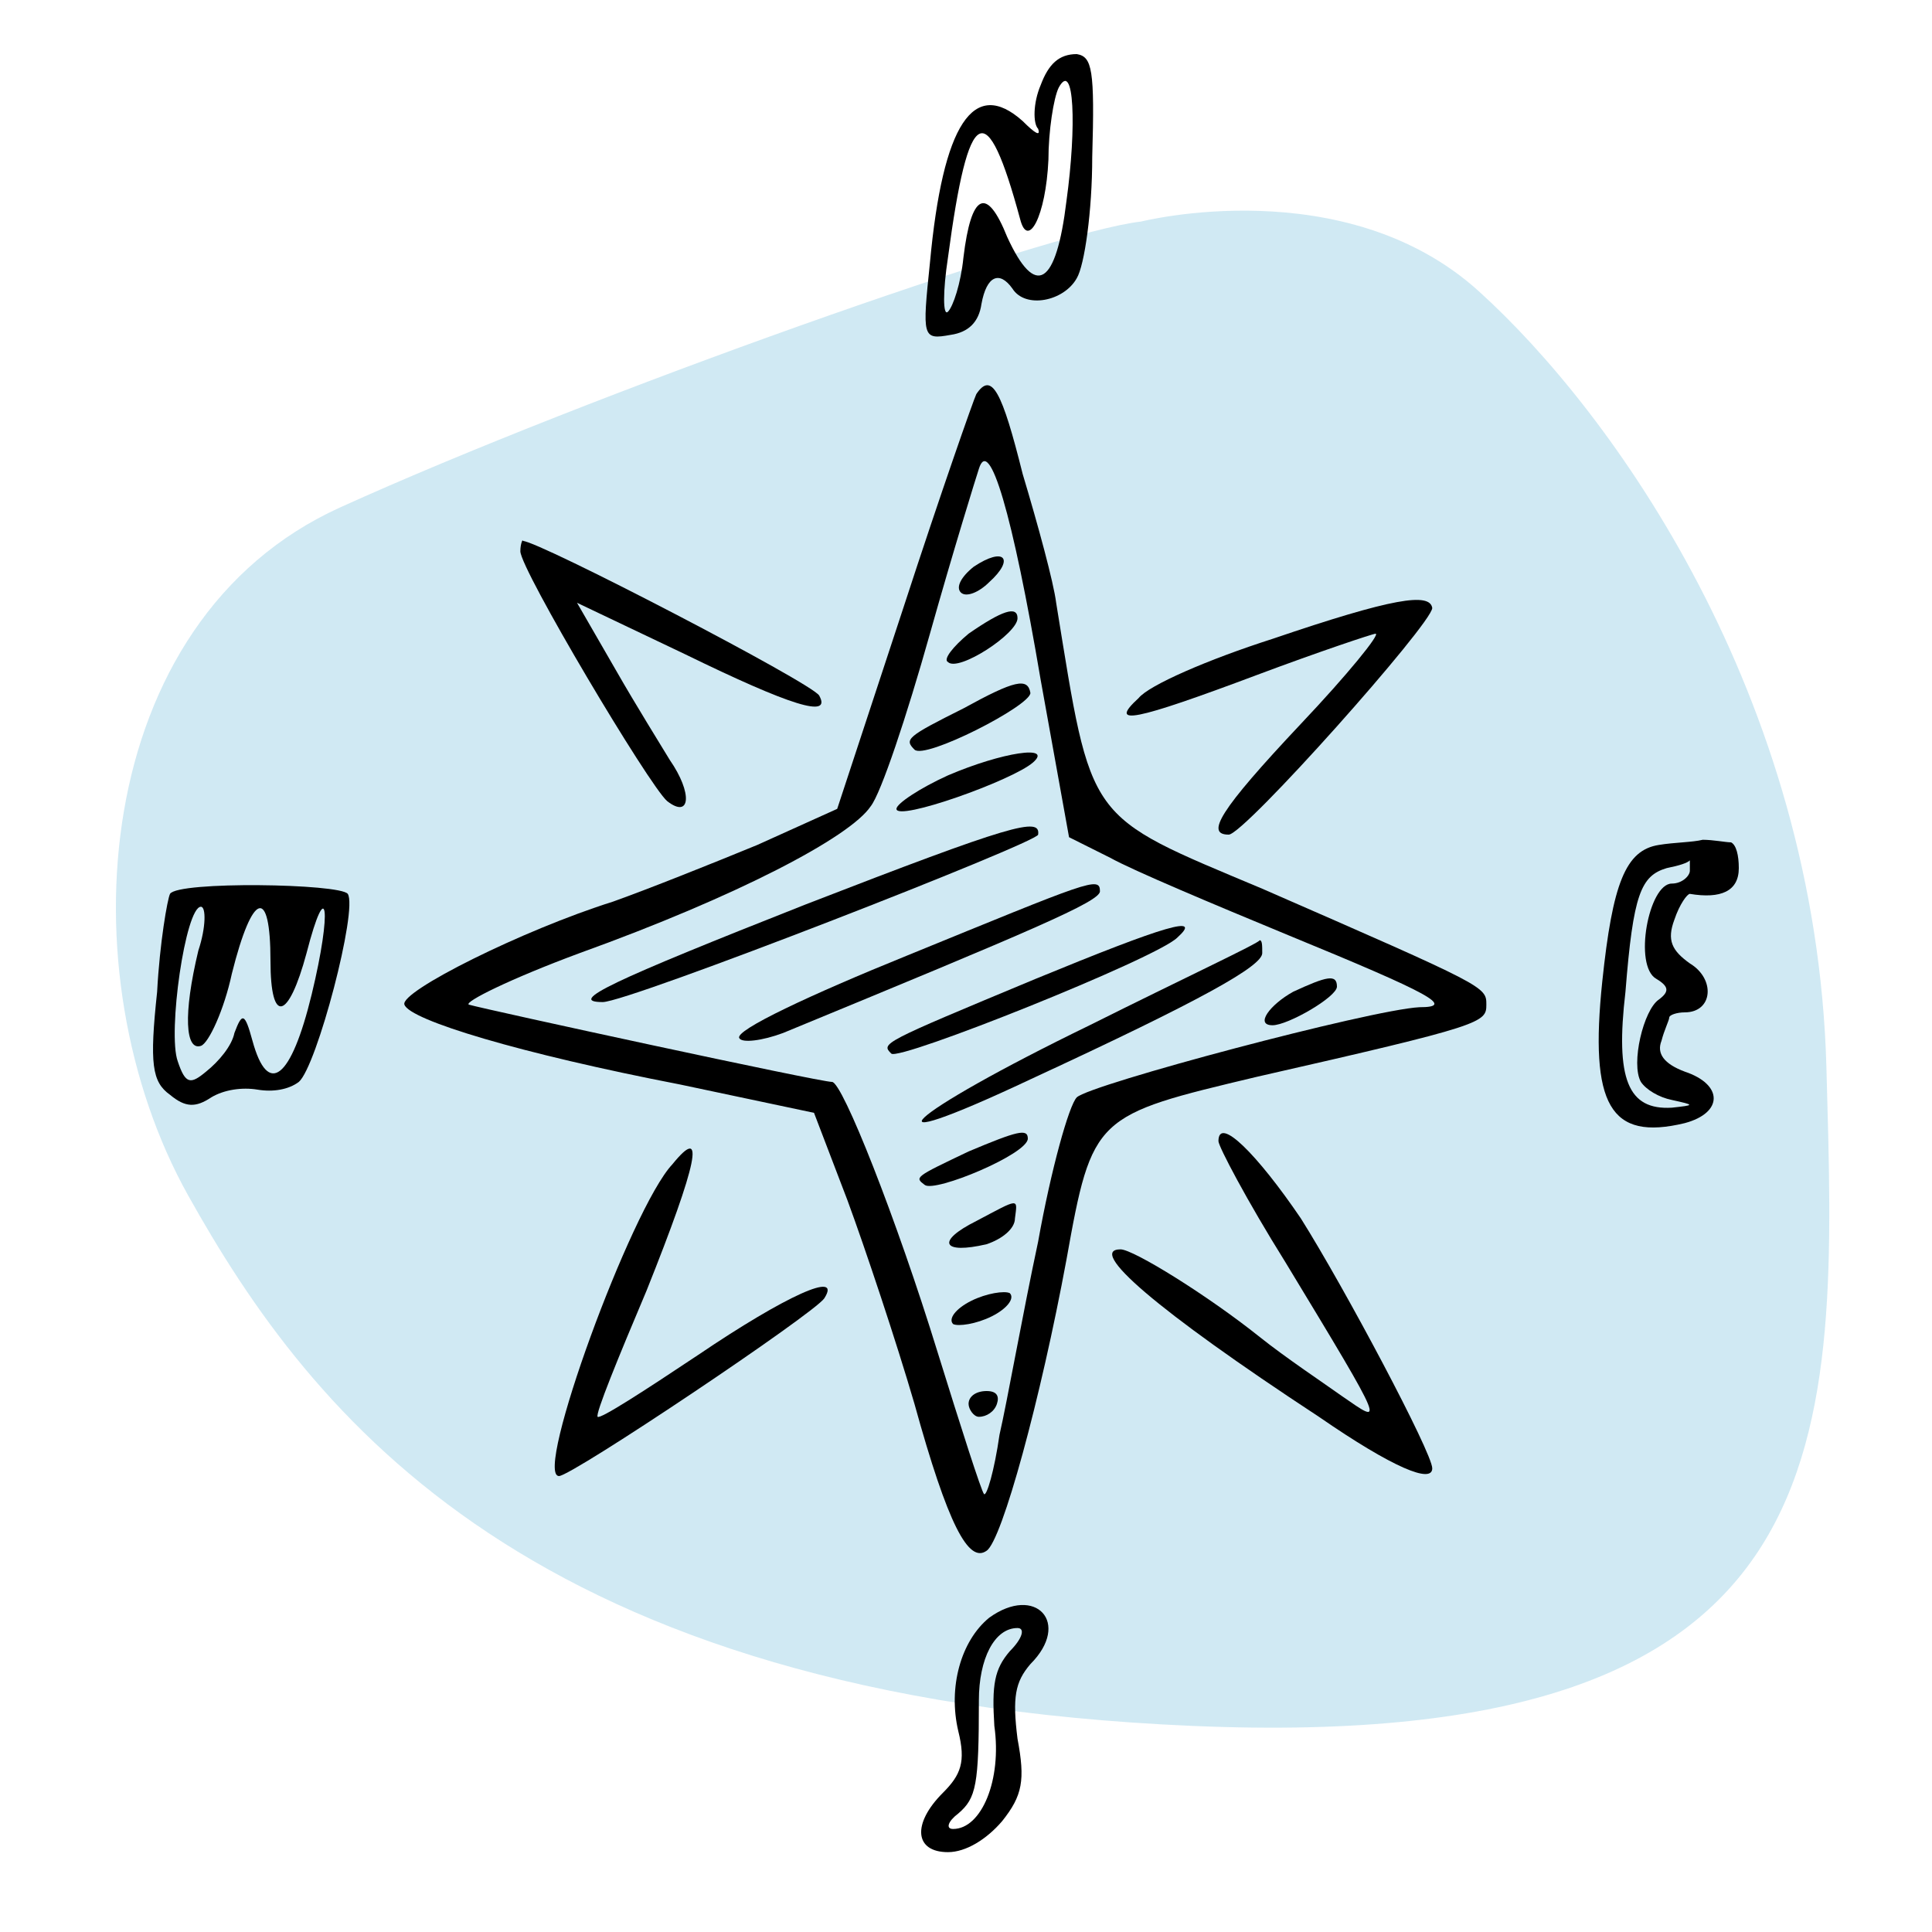
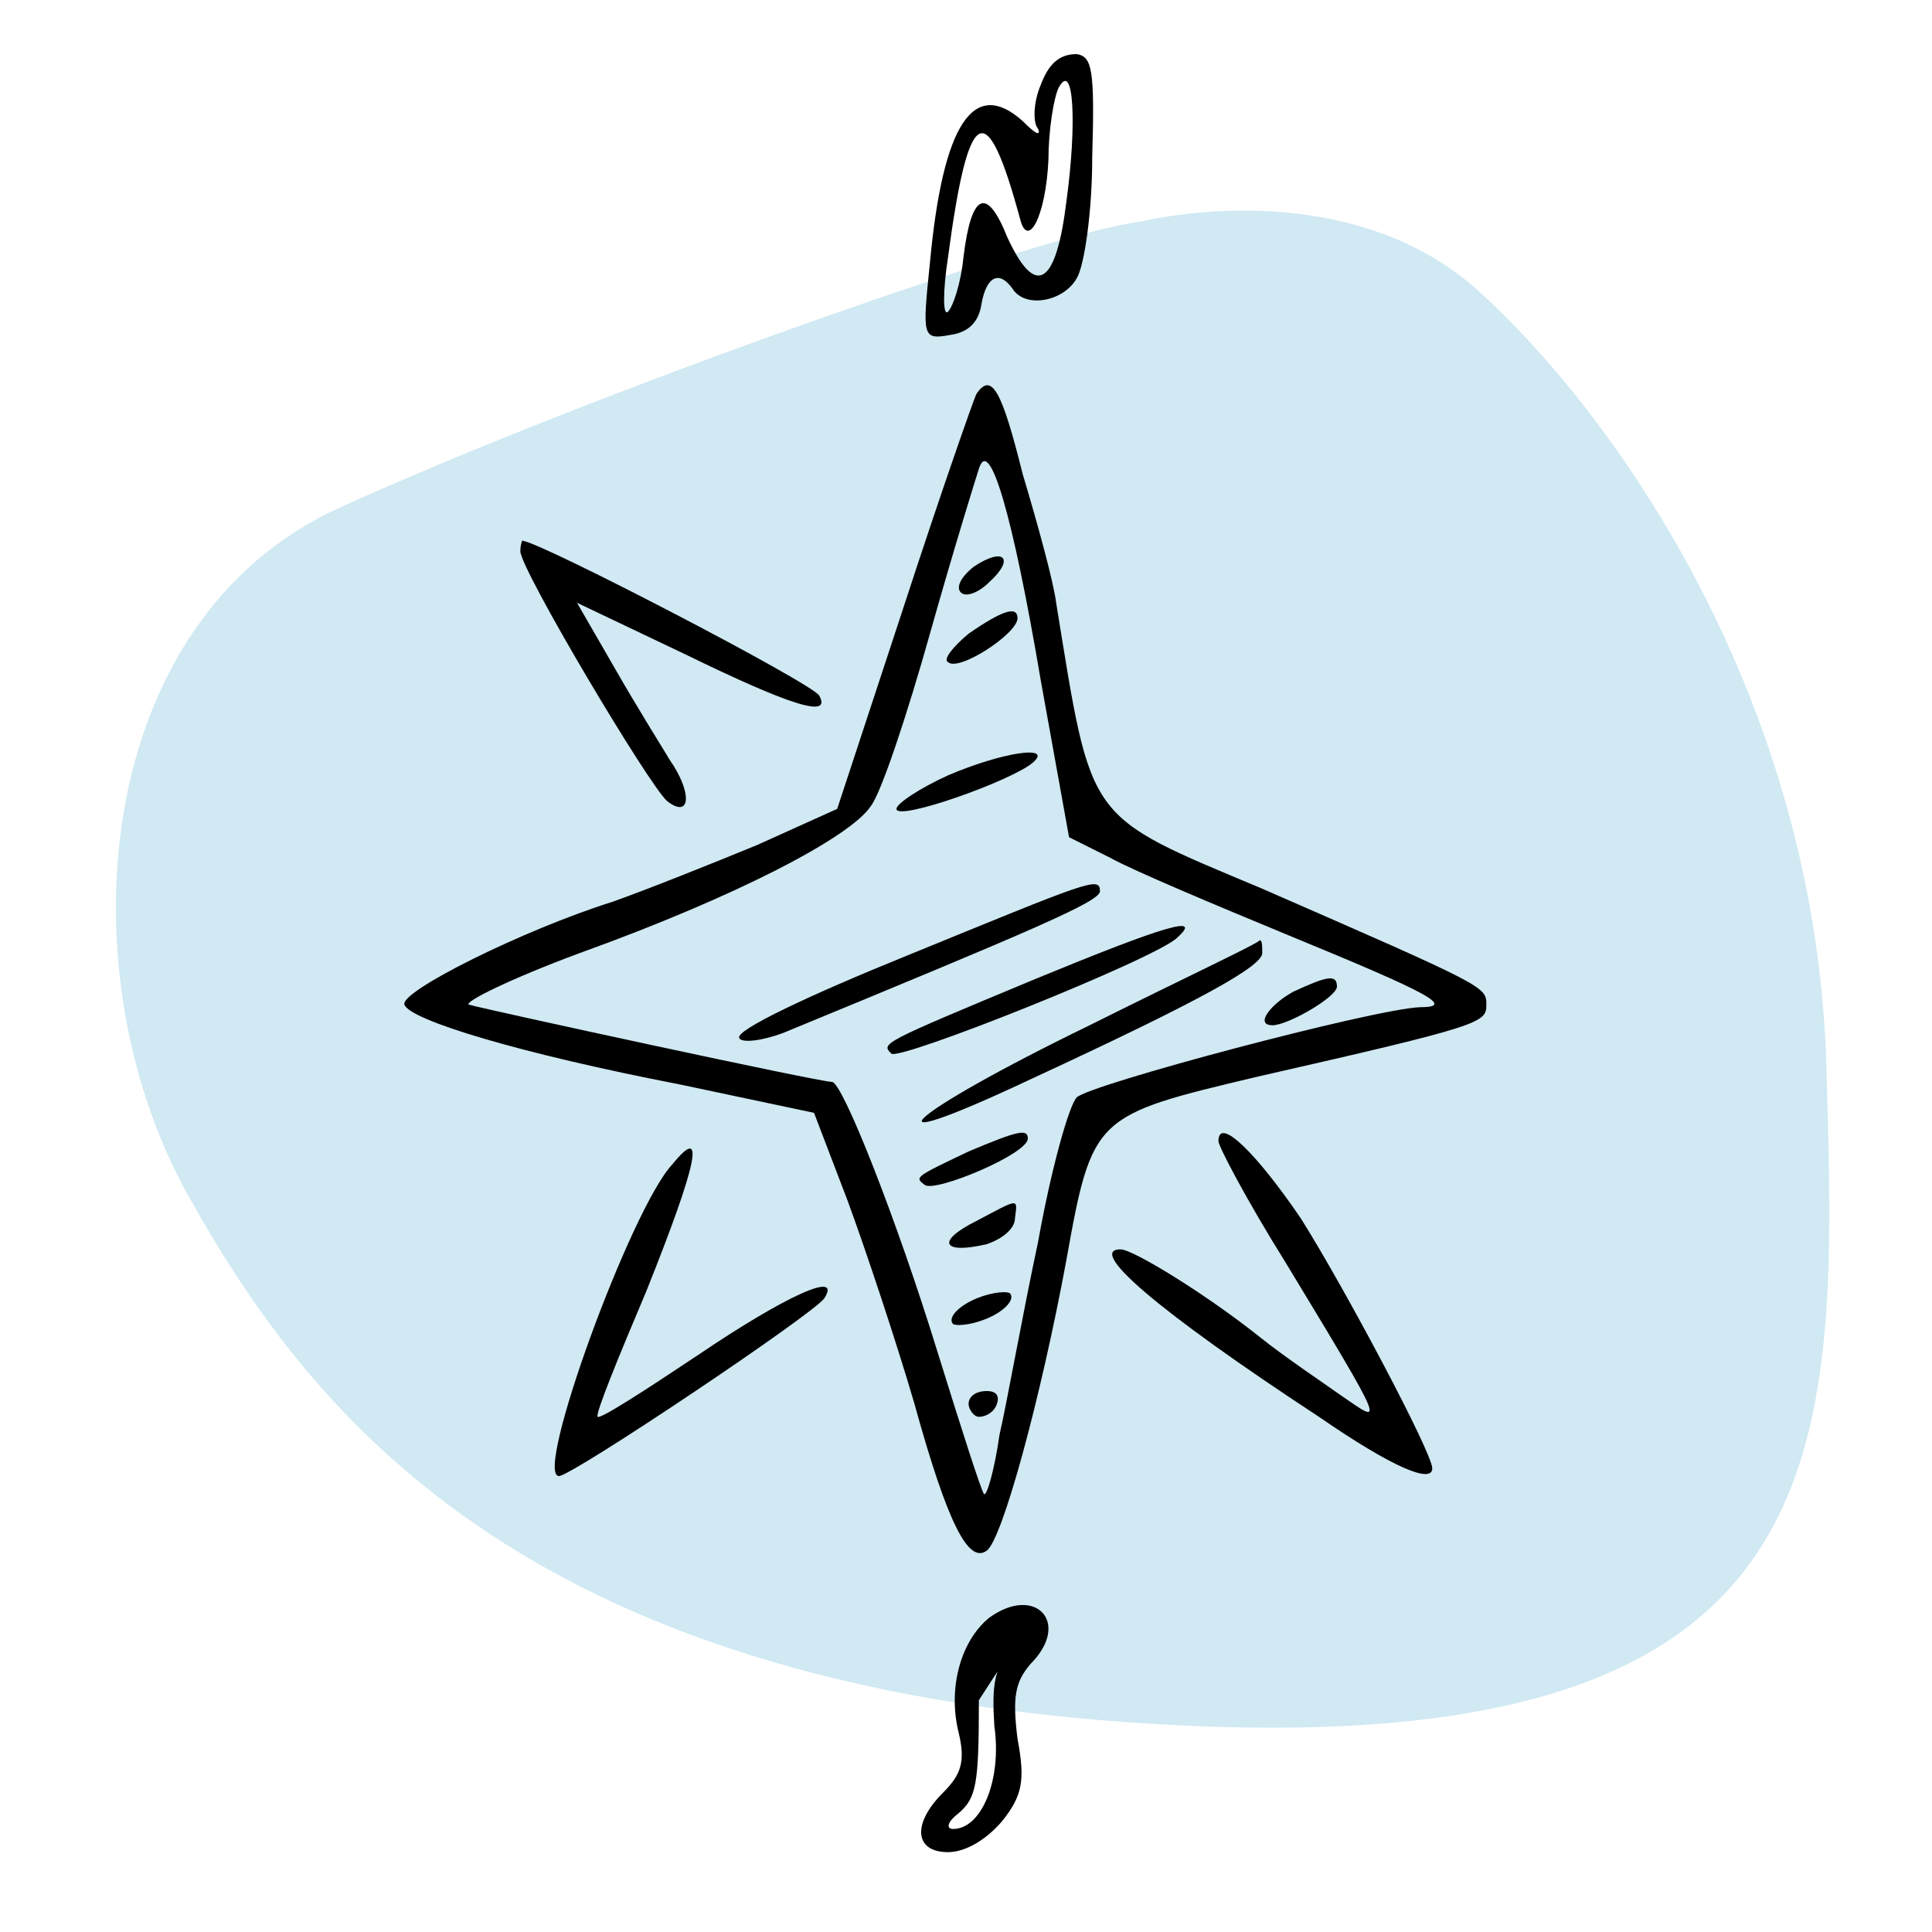
<svg xmlns="http://www.w3.org/2000/svg" version="1.1" id="Layer_1" x="0px" y="0px" viewBox="0 0 75 75" style="enable-background:new 0 0 75 75;" xml:space="preserve">
  <style type="text/css">
	.st0{opacity:0.7;fill:#BDE0EF;enable-background:new    ;}
</style>
  <path class="st0" d="M44.3,8.6c0,0,7.9-2,13.1,2.7S70.5,27,70.9,41.4S72,68.1,46.3,67s-34.2-12-39-20.6s-3.8-22.3,5.9-26.7  S40.7,9,44.3,8.6z" />
  <g>
    <path d="M40.4,3.3c-0.3,0.7-0.3,1.5-0.1,1.7c0.1,0.3-0.1,0.2-0.6-0.3c-1.9-1.7-3.1,0.1-3.6,5.5c-0.3,2.9-0.3,3,0.8,2.8   c0.7-0.1,1.1-0.5,1.2-1.2c0.2-1.1,0.7-1.3,1.2-0.6c0.5,0.8,2,0.5,2.5-0.4c0.3-0.5,0.6-2.6,0.6-4.7c0.1-3.4,0-3.9-0.6-4   C41.1,2.1,40.7,2.5,40.4,3.3z M41.4,7.8c-0.4,3.3-1.2,3.8-2.3,1.4c-0.8-2-1.4-1.7-1.7,0.8c-0.1,1-0.4,1.9-0.6,2.1   c-0.2,0.2-0.2-0.8,0-2.1c0.8-6,1.5-6.3,2.8-1.5c0.3,1.2,1-0.1,1.1-2.3c0-1.1,0.2-2.4,0.4-2.8C41.7,2.3,41.8,4.9,41.4,7.8z" />
    <path d="M37.9,15.3c-0.1,0.2-1.4,3.9-2.8,8.2l-2.6,7.9l-3.1,1.4c-1.7,0.7-4.2,1.7-5.6,2.2c-3.5,1.1-8.3,3.5-8.1,4   c0.2,0.6,4.5,1.9,10.7,3.1l5.2,1.1l1.3,3.4c0.7,1.9,1.9,5.5,2.6,7.9c1.3,4.7,2.1,6.2,2.8,5.7c0.6-0.4,2.1-5.9,3.1-11.3   c1-5.6,1.1-5.6,7.4-7.1c8.8-2,8.9-2.1,8.9-2.8c0-0.7,0-0.7-8.7-4.5c-6.9-2.9-6.6-2.5-8-11.1c-0.1-0.8-0.7-3-1.3-5   C38.9,15.2,38.5,14.4,37.9,15.3z M40.4,26.4l1.1,6.1l1.6,0.8c0.9,0.5,4,1.8,6.9,3c5.6,2.3,6.5,2.8,5.1,2.8   c-1.9,0.1-12.8,3-13.3,3.5c-0.3,0.3-1,2.8-1.5,5.6c-0.6,2.8-1.2,6.2-1.5,7.5c-0.2,1.4-0.5,2.4-0.6,2.3c-0.1-0.1-0.9-2.6-1.8-5.5   c-1.6-5.2-3.7-10.5-4.1-10.5c-0.5,0-13.4-2.8-14.1-3C18,38.9,19.8,38,22.5,37c6.1-2.2,10.5-4.5,11.3-5.7c0.4-0.5,1.4-3.5,2.3-6.7   c0.9-3.2,1.8-6.1,1.9-6.4C38.4,16.9,39.3,19.9,40.4,26.4z" />
    <path d="M37.8,22c-0.5,0.4-0.7,0.8-0.5,1c0.2,0.2,0.7,0,1.1-0.4C39.4,21.7,39,21.2,37.8,22z" />
    <path d="M37.6,24.6c-0.6,0.5-1,1-0.8,1.1c0.4,0.4,2.7-1.1,2.7-1.7C39.5,23.5,38.9,23.7,37.6,24.6z" />
-     <path d="M37.4,27.5c-2.2,1.1-2.3,1.2-1.9,1.6c0.4,0.4,4.5-1.7,4.5-2.2C39.9,26.3,39.4,26.4,37.4,27.5z" />
    <path d="M36.8,30.1c-1.1,0.5-2,1.1-2,1.3c0,0.5,4.5-1.1,5.3-1.8C40.9,28.9,38.9,29.2,36.8,30.1z" />
-     <path d="M31.3,35.1c-7.6,3-9.3,3.8-7.9,3.8c1,0,16.9-6.2,16.9-6.5C40.4,31.7,39.3,32,31.3,35.1z" />
    <path d="M35.2,37.1c-3.7,1.5-6.7,2.9-6.5,3.2c0.1,0.2,0.9,0.1,1.7-0.2c9.7-4,12.3-5.1,12.3-5.5C42.7,34,42.3,34.2,35.2,37.1z" />
    <path d="M40.2,38c-6,2.5-6,2.5-5.6,2.9c0.3,0.3,10.3-3.7,11.1-4.5C46.7,35.5,45.3,35.9,40.2,38z" />
    <path d="M42.3,39.8c-7.2,3.5-9.1,5.3-2.3,2.1c6.7-3.1,9-4.4,9-4.9c0-0.3,0-0.5-0.1-0.5C48.9,36.6,45.9,38,42.3,39.8z" />
    <path d="M50.2,38.5c-0.9,0.5-1.5,1.3-0.8,1.3c0.6,0,2.5-1.1,2.5-1.5C51.9,37.8,51.5,37.9,50.2,38.5z" />
    <path d="M37.6,44.7c-2.1,1-2.1,1-1.7,1.3s4-1.2,4-1.8C39.9,43.8,39.5,43.9,37.6,44.7z" />
    <path d="M37.9,47.4c-1.6,0.8-1.3,1.3,0.4,0.9c0.6-0.2,1.1-0.6,1.1-1C39.5,46.5,39.6,46.5,37.9,47.4z" />
    <path d="M37.7,50.5c-0.6,0.3-0.9,0.7-0.7,0.9c0.2,0.1,0.9,0,1.5-0.3s0.9-0.7,0.7-0.9C39,50.1,38.3,50.2,37.7,50.5z" />
    <path d="M37.6,54.5c0,0.2,0.2,0.5,0.4,0.5c0.3,0,0.6-0.2,0.7-0.5c0.1-0.3,0-0.5-0.4-0.5C37.9,54,37.6,54.2,37.6,54.5z" />
    <path d="M20.2,21.4c0,0.7,5,9.1,5.7,9.7c0.9,0.7,1-0.3,0.1-1.6c-0.3-0.5-1.3-2.1-2.1-3.5l-1.5-2.6l4.2,2c4.1,2,5.7,2.5,5.2,1.6   c-0.3-0.5-10.9-6-11.5-6C20.3,20.9,20.2,21.1,20.2,21.4z" />
-     <path d="M49.4,24.8c-2.5,0.8-4.8,1.8-5.2,2.3C43,28.2,44,28,48.8,26.2c2.4-0.9,4.5-1.6,4.6-1.6c0.2,0-1.1,1.6-2.9,3.5   c-3.2,3.4-3.7,4.3-2.8,4.3c0.6,0,7.9-8.2,7.9-8.8C55.5,23,54.1,23.2,49.4,24.8z" />
-     <path d="M64.4,32.8c-1.3,0.2-1.8,1.5-2.2,5.3c-0.5,4.8,0.3,6.2,3.2,5.5c1.5-0.4,1.5-1.5,0-2c-0.8-0.3-1.1-0.7-0.9-1.2   c0.1-0.4,0.3-0.8,0.3-0.9c0-0.1,0.3-0.2,0.6-0.2c1.1,0,1.2-1.3,0.2-1.9c-0.7-0.5-0.9-0.9-0.6-1.7c0.2-0.6,0.5-1,0.6-1   c1.2,0.2,1.9-0.1,1.9-1c0-0.5-0.1-0.9-0.3-1c-0.2,0-0.7-0.1-1.1-0.1C65.7,32.7,65,32.7,64.4,32.8z M65.6,33.8   c0,0.2-0.3,0.5-0.7,0.5c-0.9,0-1.5,3.2-0.6,3.7c0.5,0.3,0.5,0.5,0.1,0.8c-0.6,0.4-1.1,2.5-0.7,3.2c0.2,0.3,0.7,0.6,1.2,0.7   c0.9,0.2,0.9,0.2,0,0.3c-1.7,0.1-2.2-1.1-1.8-4.5c0.3-3.8,0.6-4.5,1.6-4.8c0.5-0.1,0.8-0.2,0.9-0.3C65.6,33.4,65.6,33.5,65.6,33.8z   " />
-     <path d="M6.6,34.7c-0.1,0.2-0.4,1.9-0.5,3.8c-0.3,2.8-0.2,3.5,0.5,4c0.6,0.5,1,0.5,1.6,0.1c0.5-0.3,1.2-0.4,1.8-0.3   c0.6,0.1,1.2,0,1.6-0.3c0.7-0.6,2.3-6.7,1.9-7.3C13.2,34.3,6.9,34.2,6.6,34.7z M7.7,36.9c-0.6,2.5-0.5,3.9,0.1,3.7   c0.3-0.1,0.9-1.4,1.2-2.8c0.8-3.2,1.5-3.4,1.5-0.5c0,2.5,0.7,2.3,1.4-0.3c0.8-3.1,1-1.7,0.2,1.6c-0.8,3.3-1.7,4-2.3,1.8   c-0.3-1.1-0.4-1.1-0.7-0.3C9,40.6,8.5,41.2,8,41.6c-0.6,0.5-0.8,0.5-1.1-0.4c-0.4-1.1,0.3-6,0.9-6C8,35.2,8,36,7.7,36.9z" />
    <path d="M47.3,44.3c0,0.2,1.1,2.3,2.6,4.7c4,6.6,3.8,6.3,2.2,5.2c-0.7-0.5-2.2-1.5-3.2-2.3c-2-1.6-4.9-3.4-5.4-3.4   c-1.3,0,1.3,2.3,7.7,6.5c2.9,2,4.4,2.6,4.4,2c0-0.6-3.4-7-5.1-9.7C48.8,44.8,47.3,43.3,47.3,44.3z" />
    <path d="M26.1,45.2c-1.6,1.7-5.4,12.1-4.4,12.1c0.5,0,9.9-6.3,10.3-6.9c0.7-1.1-1.5-0.1-4.9,2.2c-2.1,1.4-3.8,2.5-3.9,2.4   c-0.1-0.1,0.8-2.3,1.9-4.9C27.1,45.1,27.4,43.6,26.1,45.2z" />
-     <path d="M38.4,62.8c-1.1,0.9-1.6,2.7-1.2,4.4c0.3,1.2,0.1,1.7-0.6,2.4c-1.2,1.2-1.1,2.3,0.2,2.3c0.7,0,1.5-0.5,2.1-1.2   c0.8-1,0.9-1.6,0.6-3.2c-0.2-1.6-0.1-2.2,0.5-2.9C41.6,63,40.2,61.5,38.4,62.8z M39.2,64.1c-0.6,0.7-0.7,1.3-0.6,2.9   c0.3,2.1-0.5,4-1.6,4c-0.3,0-0.2-0.3,0.2-0.6c0.7-0.6,0.8-1.1,0.8-4.4c0-1.6,0.6-2.8,1.5-2.8C39.8,63.2,39.7,63.6,39.2,64.1z" />
+     <path d="M38.4,62.8c-1.1,0.9-1.6,2.7-1.2,4.4c0.3,1.2,0.1,1.7-0.6,2.4c-1.2,1.2-1.1,2.3,0.2,2.3c0.7,0,1.5-0.5,2.1-1.2   c0.8-1,0.9-1.6,0.6-3.2c-0.2-1.6-0.1-2.2,0.5-2.9C41.6,63,40.2,61.5,38.4,62.8z M39.2,64.1c-0.6,0.7-0.7,1.3-0.6,2.9   c0.3,2.1-0.5,4-1.6,4c-0.3,0-0.2-0.3,0.2-0.6c0.7-0.6,0.8-1.1,0.8-4.4C39.8,63.2,39.7,63.6,39.2,64.1z" />
  </g>
</svg>